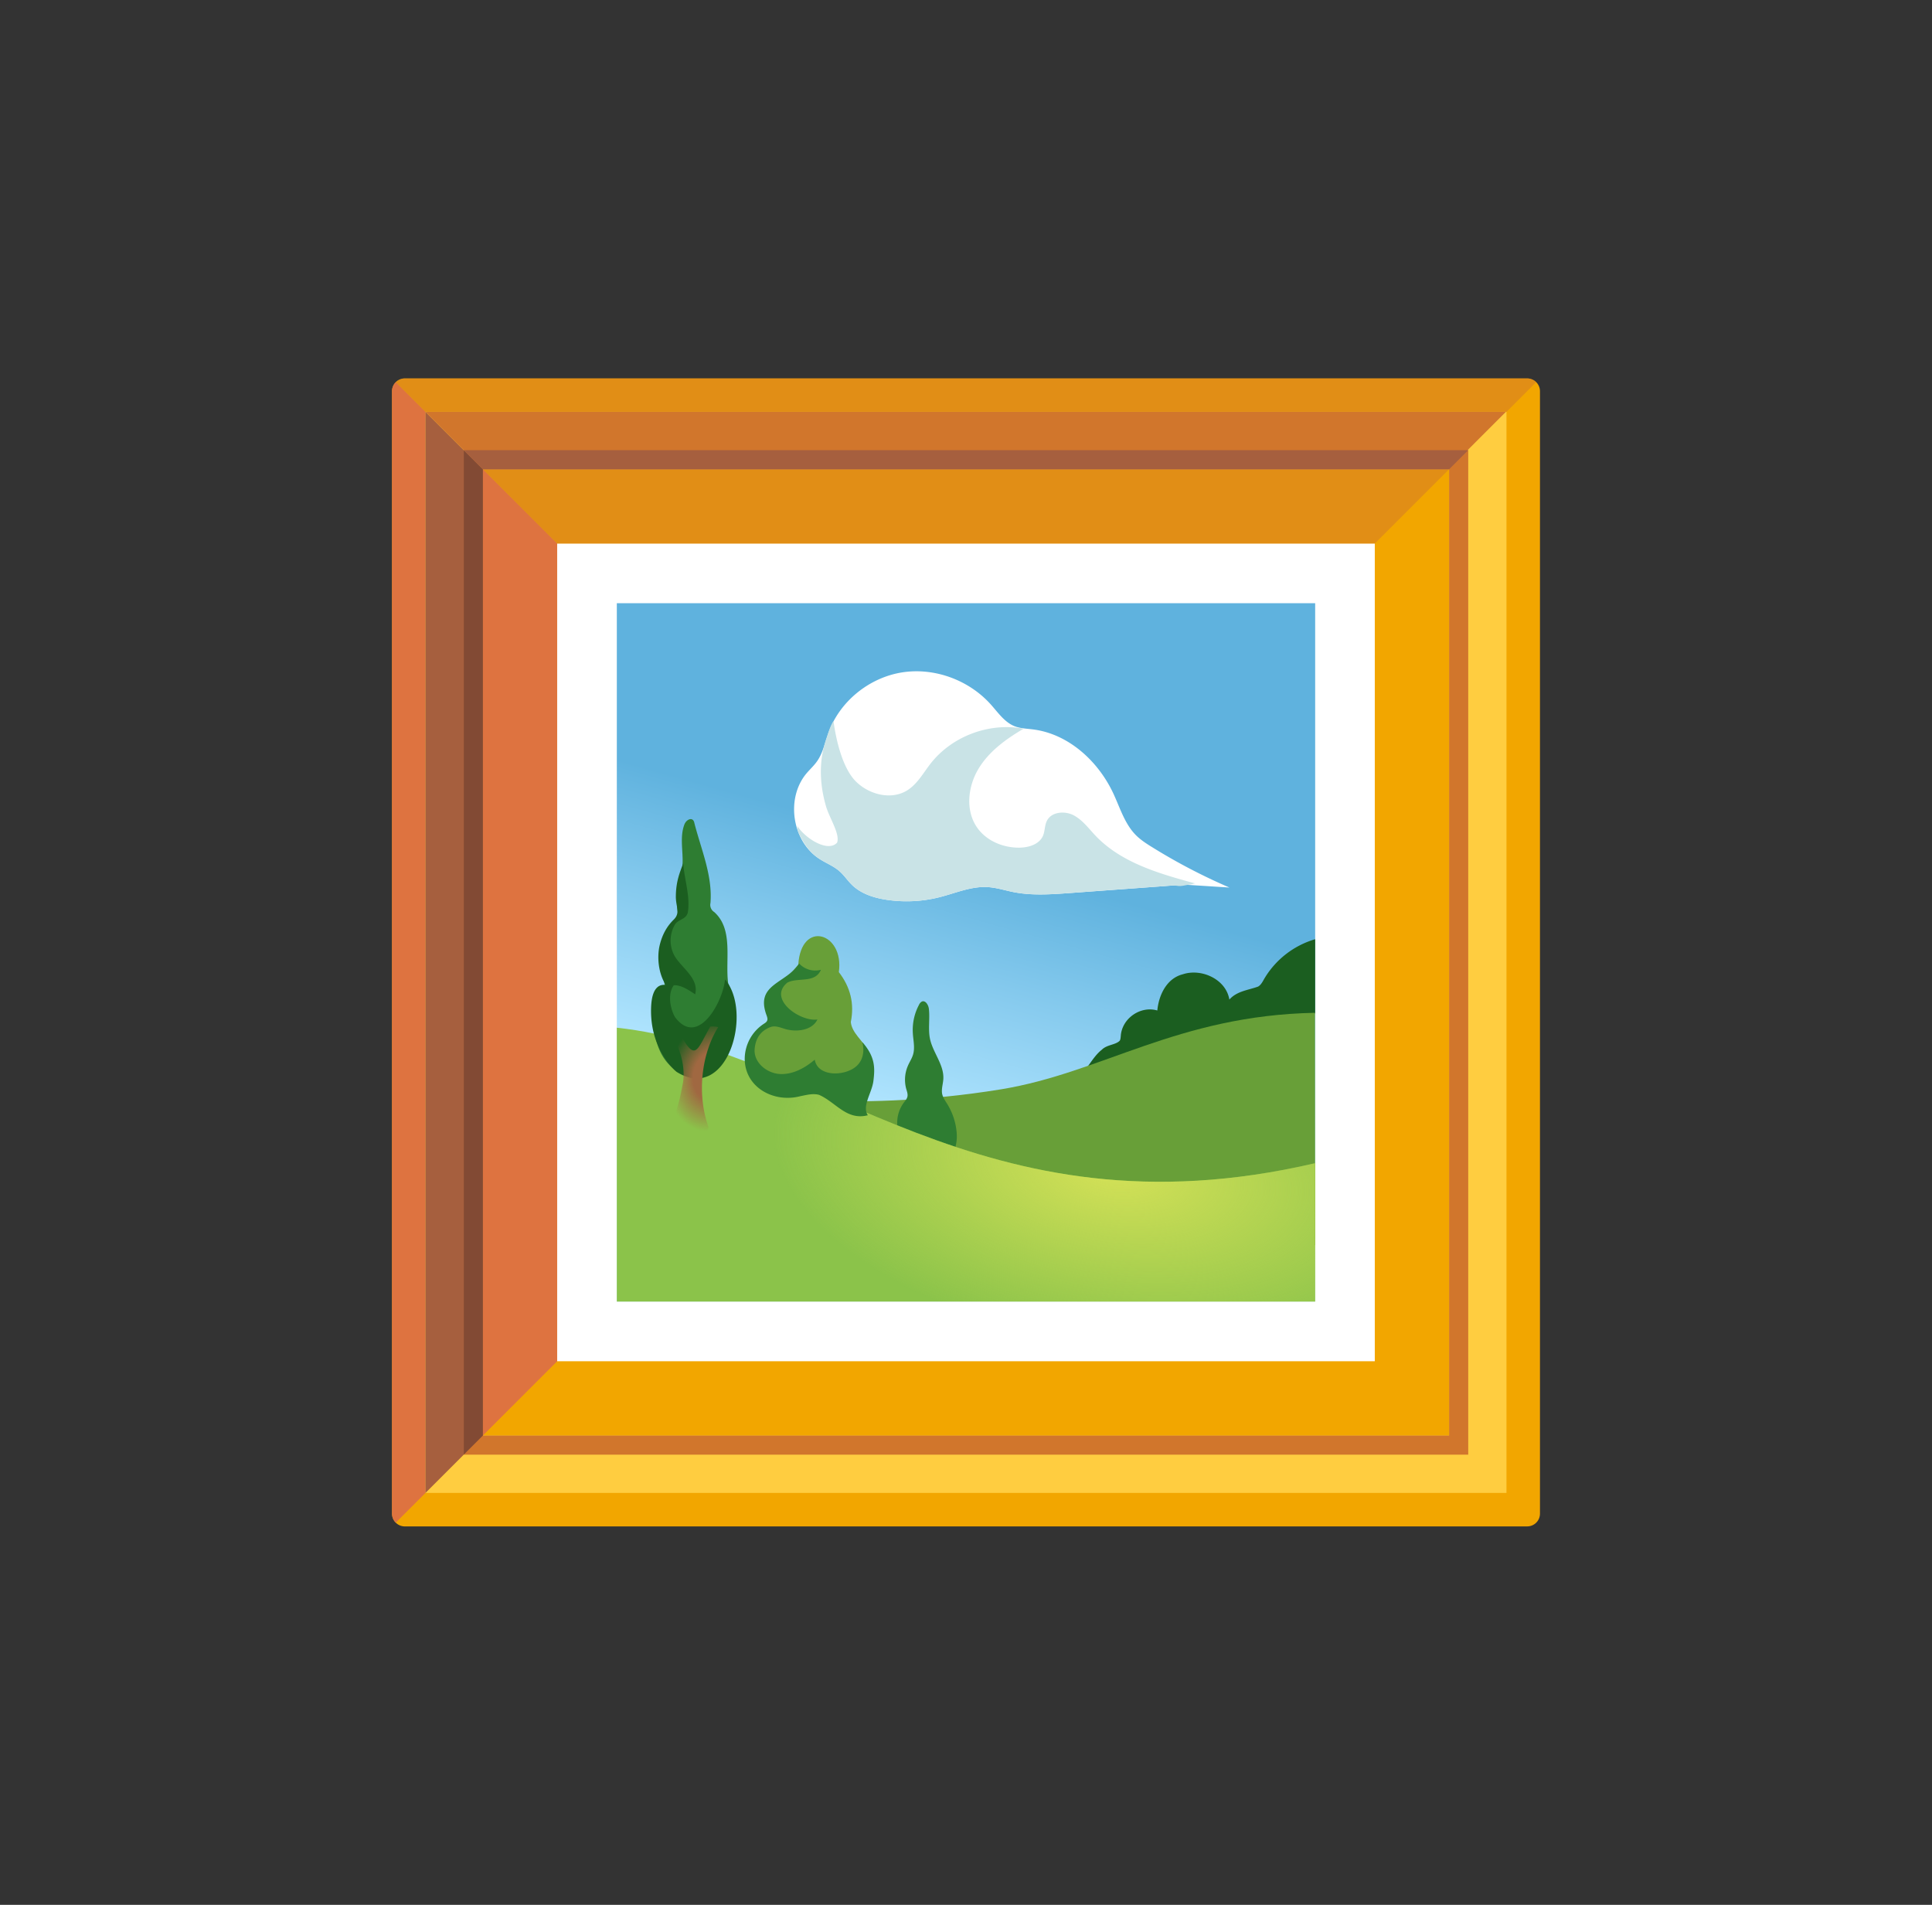
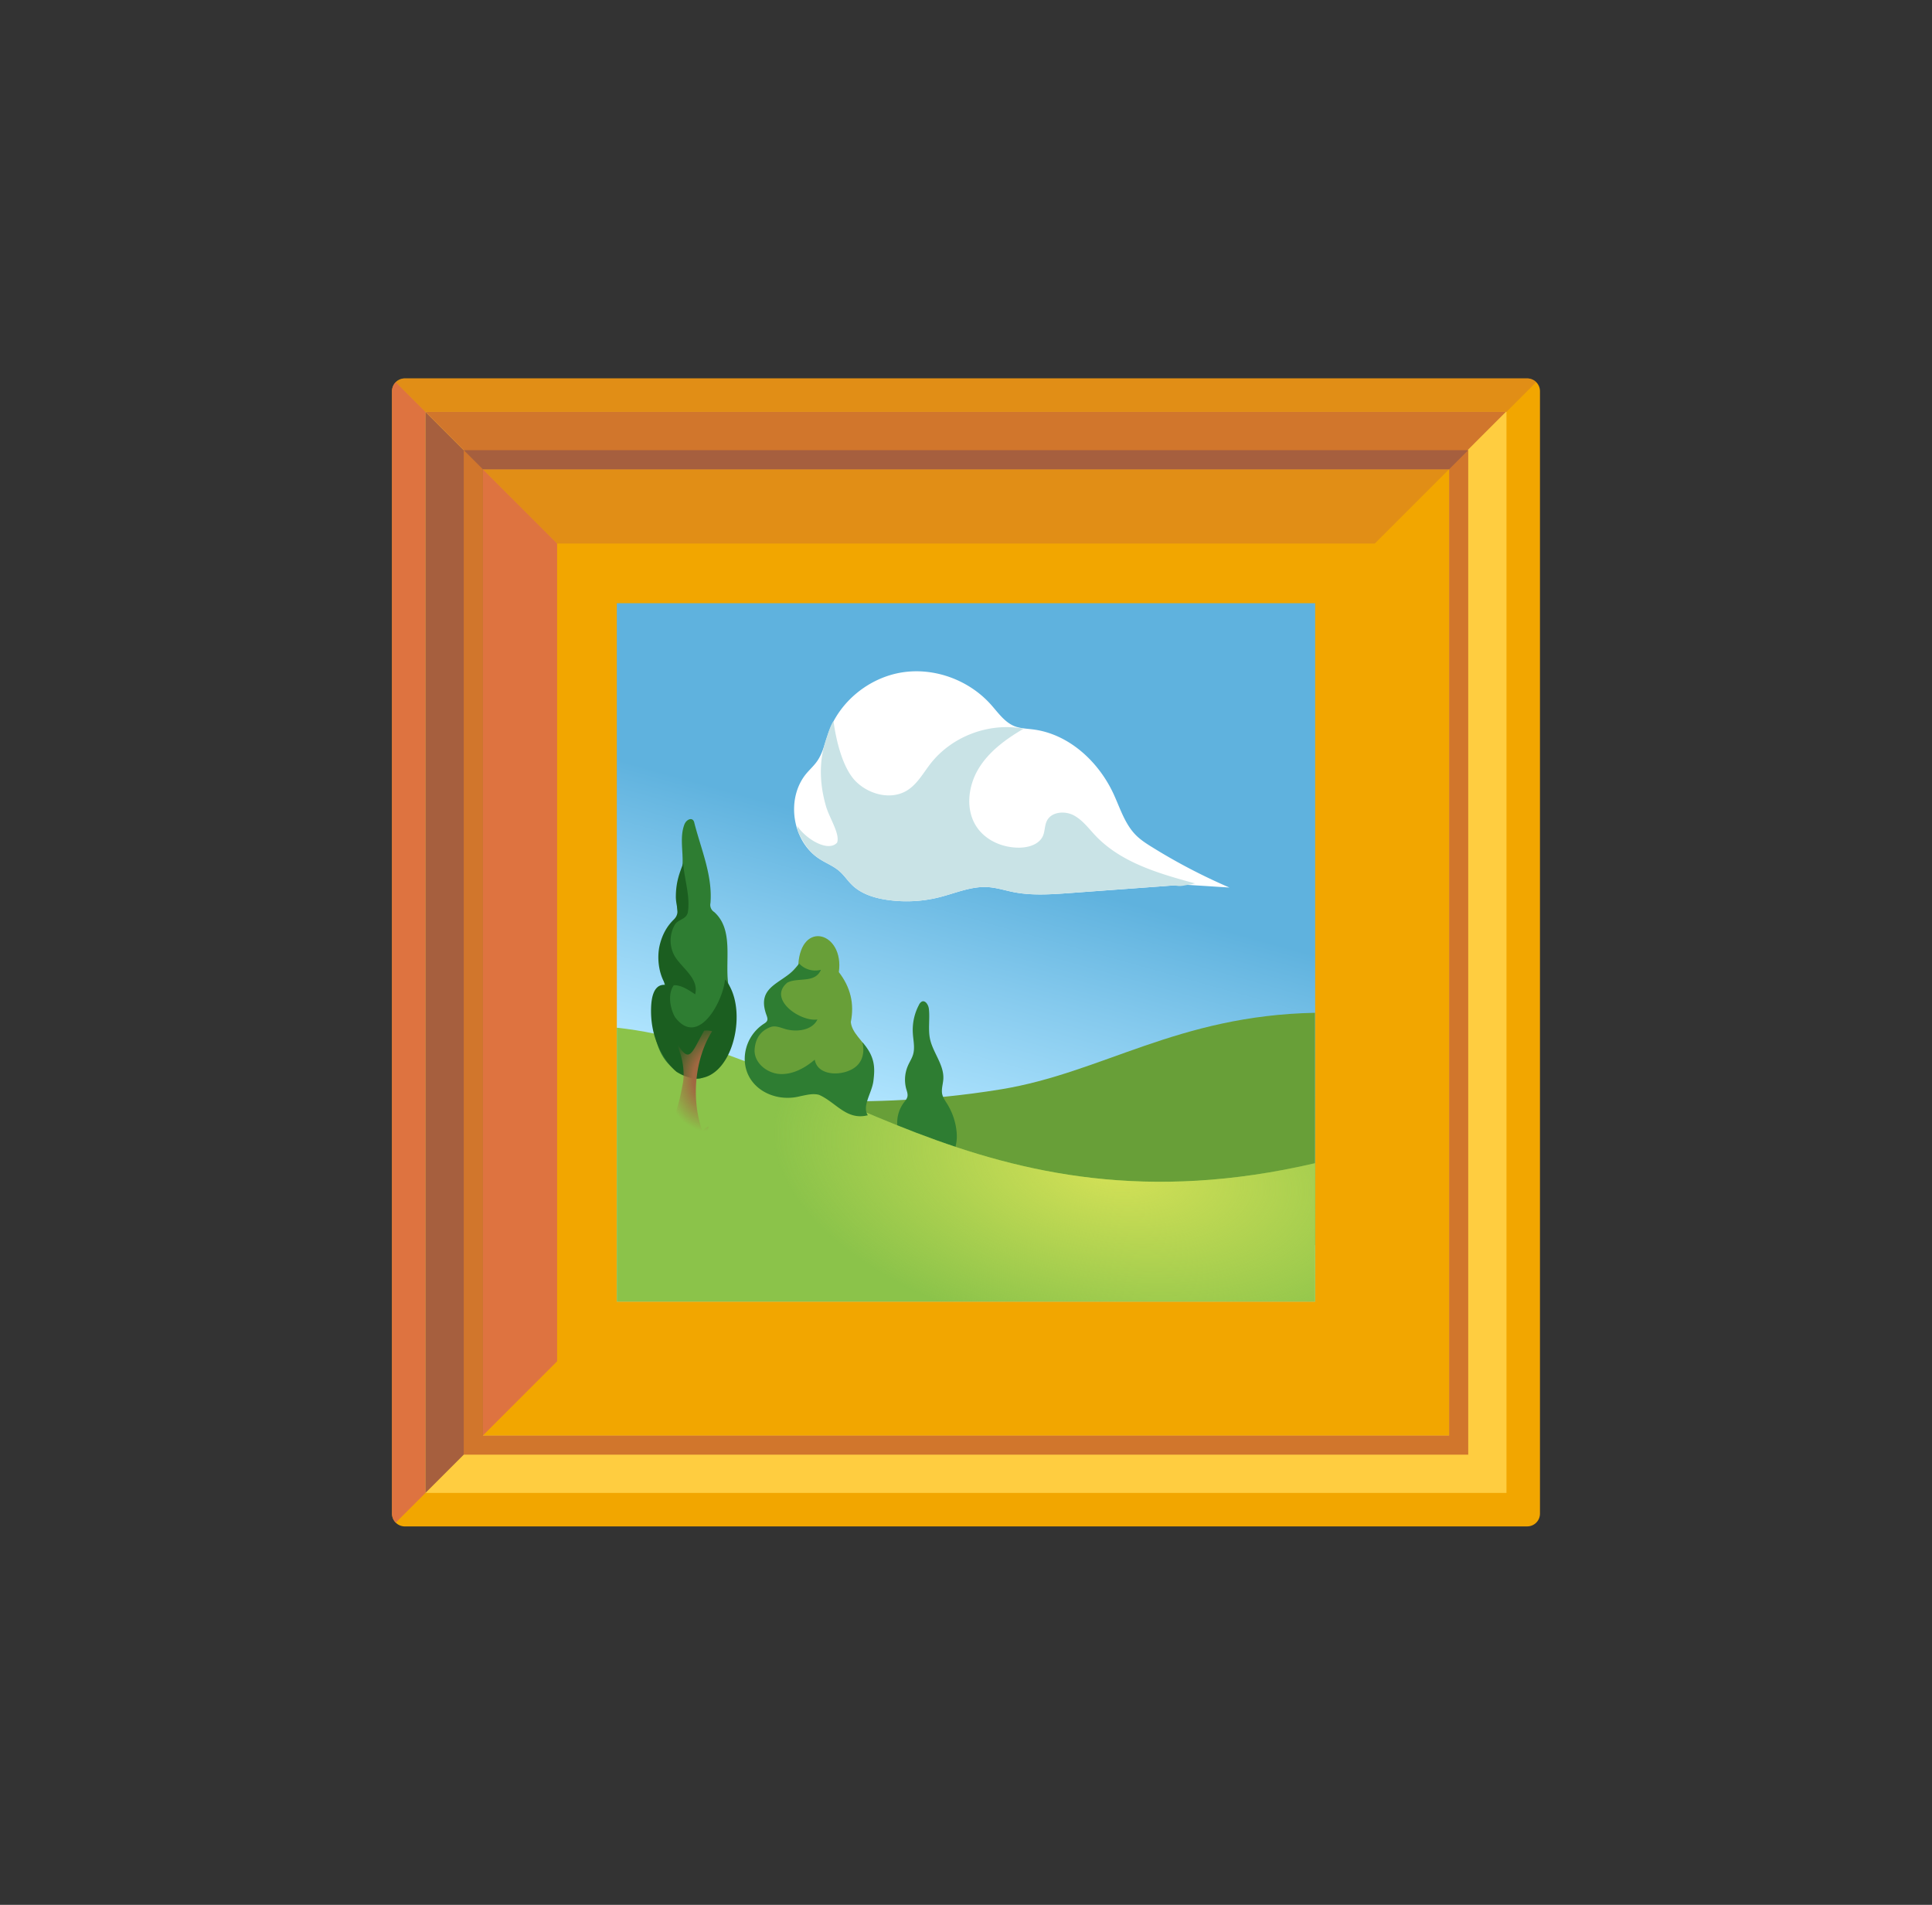
<svg xmlns="http://www.w3.org/2000/svg" width="71" height="70" viewBox="0 0 71 70" fill="none">
  <rect x="0" y="0" width="71" height="70" fill="#333333" stroke="none" />
  <path d="M56.123 56.094H14.877a.471.471 0 0 1-.47-.471V14.377c0-.26.21-.47.47-.47h41.246c.26 0 .47.21.47.47v41.246c0 .26-.21.47-.47.47Z" fill="#F2A600" />
-   <path d="M50.523 19.975H20.475v30.048h30.048V19.975Z" fill="#fff" />
  <path opacity=".5" d="M56.122 13.906H14.877a.48.48 0 0 0-.334.137l5.93 5.931h30.049l5.93-5.93a.465.465 0 0 0-.33-.138Z" fill="#D1762C" />
  <path d="m20.474 19.974-5.93-5.931a.48.48 0 0 0-.138.334v41.245c0 .13.053.25.137.334l5.931-5.93V19.973Z" fill="#DE7340" />
  <path d="M53.254 17.246v35.508H17.746V17.246h35.508Zm2.11-2.11H15.636v39.727h39.726V15.137Z" fill="#FFCD40" />
  <path d="M17.746 52.754V17.246l-2.11-2.11v39.727l2.11-2.11Z" fill="#A65F3E" />
  <path d="m53.23 17.246 2.109-2.11H15.637l2.11 2.11h35.482Z" fill="#D1762C" />
  <path d="M53.957 53.457H17.043V16.543h36.914v36.914Zm-36.21-.703h35.507V17.246H17.746v35.508Z" fill="#D1762C" />
-   <path d="M17.746 52.754V17.246l-.703-.703v36.914l.703-.703Z" fill="#824A34" />
  <path d="m53.254 17.246.703-.703H17.043l.703.703h35.508Z" fill="#A65F3E" />
  <path d="M48.332 22.168H22.668v25.664h25.664V22.168Z" fill="url(#a)" />
-   <path d="M48.332 34.515a3.225 3.225 0 0 0-1.864 1.441c-.063.109-.12.232-.232.299-.362.133-.777.162-1.058.478-.12-.745-1.023-1.16-1.715-.928-.588.148-.88.766-.932 1.329-.619-.183-1.3.292-1.343.935-.007.06-.007.127-.039.176-.154.158-.467.14-.657.33-.376.295-.552.805-.953 1.065 2.264-1.276 5.003-1.096 7.47-1.715.49-.12 1.034-.27 1.323-.7v-2.71Z" fill="#1B5E20" />
  <path d="M48.332 45.755s-5.832.302-12.199-1.66c-6.367-1.958-9.288-3.962-9.288-3.962s4.257.826 9.942-.102c3.723-.608 6.483-2.714 11.538-2.812l.007 8.536Z" fill="#689F38" />
  <path d="M33.215 40.52c.049-.067.109-.13.13-.211.025-.098-.014-.2-.042-.295a1.29 1.29 0 0 1 .063-.851c.06-.14.148-.267.19-.415.074-.253.003-.524-.01-.787a1.96 1.96 0 0 1 .228-1.038.255.255 0 0 1 .102-.116c.133-.06.246.127.26.271.042.366-.035.742.042 1.104.109.506.517.946.489 1.466-.01.186-.078.373-.043.552.029.137.117.257.19.376.19.31.306.657.341 1.02.043.432-.087.949-.492 1.1-.44.169-.89-.19-1.234-.425-.316-.218-.467-.668-.457-1.038a1.24 1.24 0 0 1 .243-.713Z" fill="#2E7D32" />
  <path d="m43.523 32.51-4.191.307c-.693.049-1.396.102-2.078-.032-.323-.063-.64-.169-.97-.186-.601-.032-1.174.225-1.758.372a4.919 4.919 0 0 1-1.962.092c-.453-.07-.917-.218-1.248-.538-.165-.158-.292-.359-.467-.51-.215-.19-.492-.295-.732-.45-1.012-.647-1.251-2.232-.474-3.15.126-.148.274-.281.386-.443.218-.31.289-.696.419-1.051.411-1.142 1.483-2.01 2.682-2.208 1.2-.197 2.479.274 3.287 1.181.264.296.5.644.865.792.215.084.454.09.682.119 1.305.165 2.398 1.167 2.953 2.359.246.53.419 1.118.83 1.53.169.168.373.302.577.428a21.43 21.43 0 0 0 2.858 1.494c-.253-.017-.503-.031-.756-.049" fill="#fff" />
  <path d="M39.332 32.817c-.693.049-1.396.102-2.078-.032-.323-.063-.64-.169-.97-.186-.601-.032-1.174.225-1.758.372a4.923 4.923 0 0 1-1.962.092c-.453-.07-.917-.218-1.248-.538-.165-.158-.292-.359-.467-.51-.215-.19-.493-.295-.732-.45-.365-.236-.573-.563-.762-.942-.046-.088-.046-.169-.053-.267.306.47 1.132.977 1.462.608.11-.324-.277-.886-.408-1.333-.246-.843-.27-1.719.032-2.545.035-.098.123-.418.243-.587.091.686.33 1.726.819 2.215.489.489 1.304.696 1.891.33.37-.232.587-.636.855-.98.787-1.01 2.162-1.526 3.42-1.284-.65.38-1.283.84-1.666 1.487-.383.647-.475 1.516-.046 2.138.345.5.97.756 1.575.745.334-.007.71-.123.847-.429.078-.175.06-.386.148-.559.165-.33.65-.372.977-.204.33.173.556.486.809.753.95.998 2.352 1.399 3.68 1.758-.038-.011-.119.02-.16.028l-.19.031c-.1.018-.198.043-.3.028-.21-.031-.425.004-.636.018-.496.035-.995.074-1.49.109-.609.042-1.22.088-1.832.134Z" fill="#C9E3E6" />
  <path d="M48.332 42.745c-12.33 2.872-18.19-4.184-25.664-4.978v10.065h25.664v-5.087Z" fill="#8BC34A" />
  <path d="M48.332 42.745c-12.33 2.872-18.19-4.184-25.664-4.978v10.065h25.664v-5.087Z" fill="url(#b)" />
  <path d="M25.769 39.623c-.366.109-.668-.172-.974-.32-.812-.601-.812-1.698-.749-2.616-.017-.218.137-.576.394-.422a4.722 4.722 0 0 1-.039-1.603c.053-.411.197-.696.531-.907.021-.042.007-.091-.003-.137-.155-.605.126-1.23.154-1.856.025-.489-.105-.995.064-1.452.07-.204.326-.316.372-.06.246.963.672 1.923.59 2.936a.31.31 0 0 0 .138.33c.717.64.397 1.755.513 2.623.338.798.33 1.69-.07 2.468-.183.429-.478.826-.921 1.016Z" fill="#2E7D32" />
  <path d="M30.63 40.157c-1.553-.373-1.616.039-2.13-.08-1.764-.532-.678-2.25-.168-2.67-.215-.818.344-1.152 1.005-1.961.106-1.656 1.695-1.174 1.49.278.423.548.577 1.15.44 1.835.042.408.44.675.626 1.04.362.714-.246 1.8-1.262 1.558Z" fill="#689F38" />
  <path d="M30.04 37.465c-.186.387-.72.467-1.139.362-.193-.05-.397-.155-.584-.084-.435.161-.573.513-.587.864 0 .471.471.84.943.862.47.02.914-.225 1.269-.528.105.633 1.086.616 1.515.253.408-.344.232-.896.232-.896.489.545.464.974.408 1.427-.053.436-.43.922-.204 1.259-.78.2-1.167-.471-1.79-.749-.228-.063-.467.004-.7.05-.955.249-2.028-.313-2.035-1.372a1.55 1.55 0 0 1 .703-1.29c.05-.032.102-.063.123-.12.022-.06 0-.123-.02-.182-.437-1.167.703-1.157 1.195-1.913.197.218.52.31.801.229-.221.513-.844.267-1.237.474-.732.602.47 1.445 1.107 1.354Z" fill="#2E7D32" />
  <path d="M24.777 35.106c.253.46.921.833.77 1.434-.228-.151-.506-.344-.784-.334-.232.31-.14.85.042 1.17.851 1.14 1.769-.58 1.84-1.384 1.033 1.209.087 4.563-1.783 3.396-.25-.2-.978-1.006-.935-2.349.024-.815.351-.868.541-.843-.278-.43-.33-1.038-.221-1.477.094-.376.26-.679.513-.925.256-.253.07-.478.077-.864.007-.563.155-.886.27-1.206.043.597.265 1.213.17 1.807-.057.253-.338.25-.465.432a1.17 1.17 0 0 0-.035 1.143Z" fill="#1B5E20" />
-   <path d="M26.029 41.391c.133.433-1.449.116-1.227-.44.154-.386.225-.79.302-1.188.077-.629-.11-1.191-.4-1.73a.972.972 0 0 1 .224-.15c.633 1.174.654.76 1.174-.159a.813.813 0 0 1 .292.022c-.63.998-.78 2.492-.365 3.645Z" fill="url(#c)" />
+   <path d="M26.029 41.391c.133.433-1.449.116-1.227-.44.154-.386.225-.79.302-1.188.077-.629-.11-1.191-.4-1.73c.633 1.174.654.76 1.174-.159a.813.813 0 0 1 .292.022c-.63.998-.78 2.492-.365 3.645Z" fill="url(#c)" />
  <defs>
    <radialGradient id="b" cx="0" cy="0" r="1" gradientUnits="userSpaceOnUse" gradientTransform="matrix(12.494 1.894 -.963 6.353 40.909 43.014)">
      <stop stop-color="#D4E157" />
      <stop offset="1" stop-color="#D4E157" stop-opacity="0" />
    </radialGradient>
    <radialGradient id="c" cx="0" cy="0" r="1" gradientUnits="userSpaceOnUse" gradientTransform="matrix(1.609 .459 -.572 2.004 26.224 39.517)">
      <stop offset=".441" stop-color="#A06841" />
      <stop offset=".923" stop-color="#A06841" stop-opacity=".138" />
      <stop offset="1" stop-color="#A06841" stop-opacity="0" />
    </radialGradient>
    <linearGradient id="a" x1="33.473" y1="42.228" x2="36.413" y2="31.744" gradientUnits="userSpaceOnUse">
      <stop offset=".117" stop-color="#AFE4FE" />
      <stop offset=".608" stop-color="#84C9ED" />
      <stop offset="1" stop-color="#5FB2DE" />
    </linearGradient>
  </defs>
</svg>